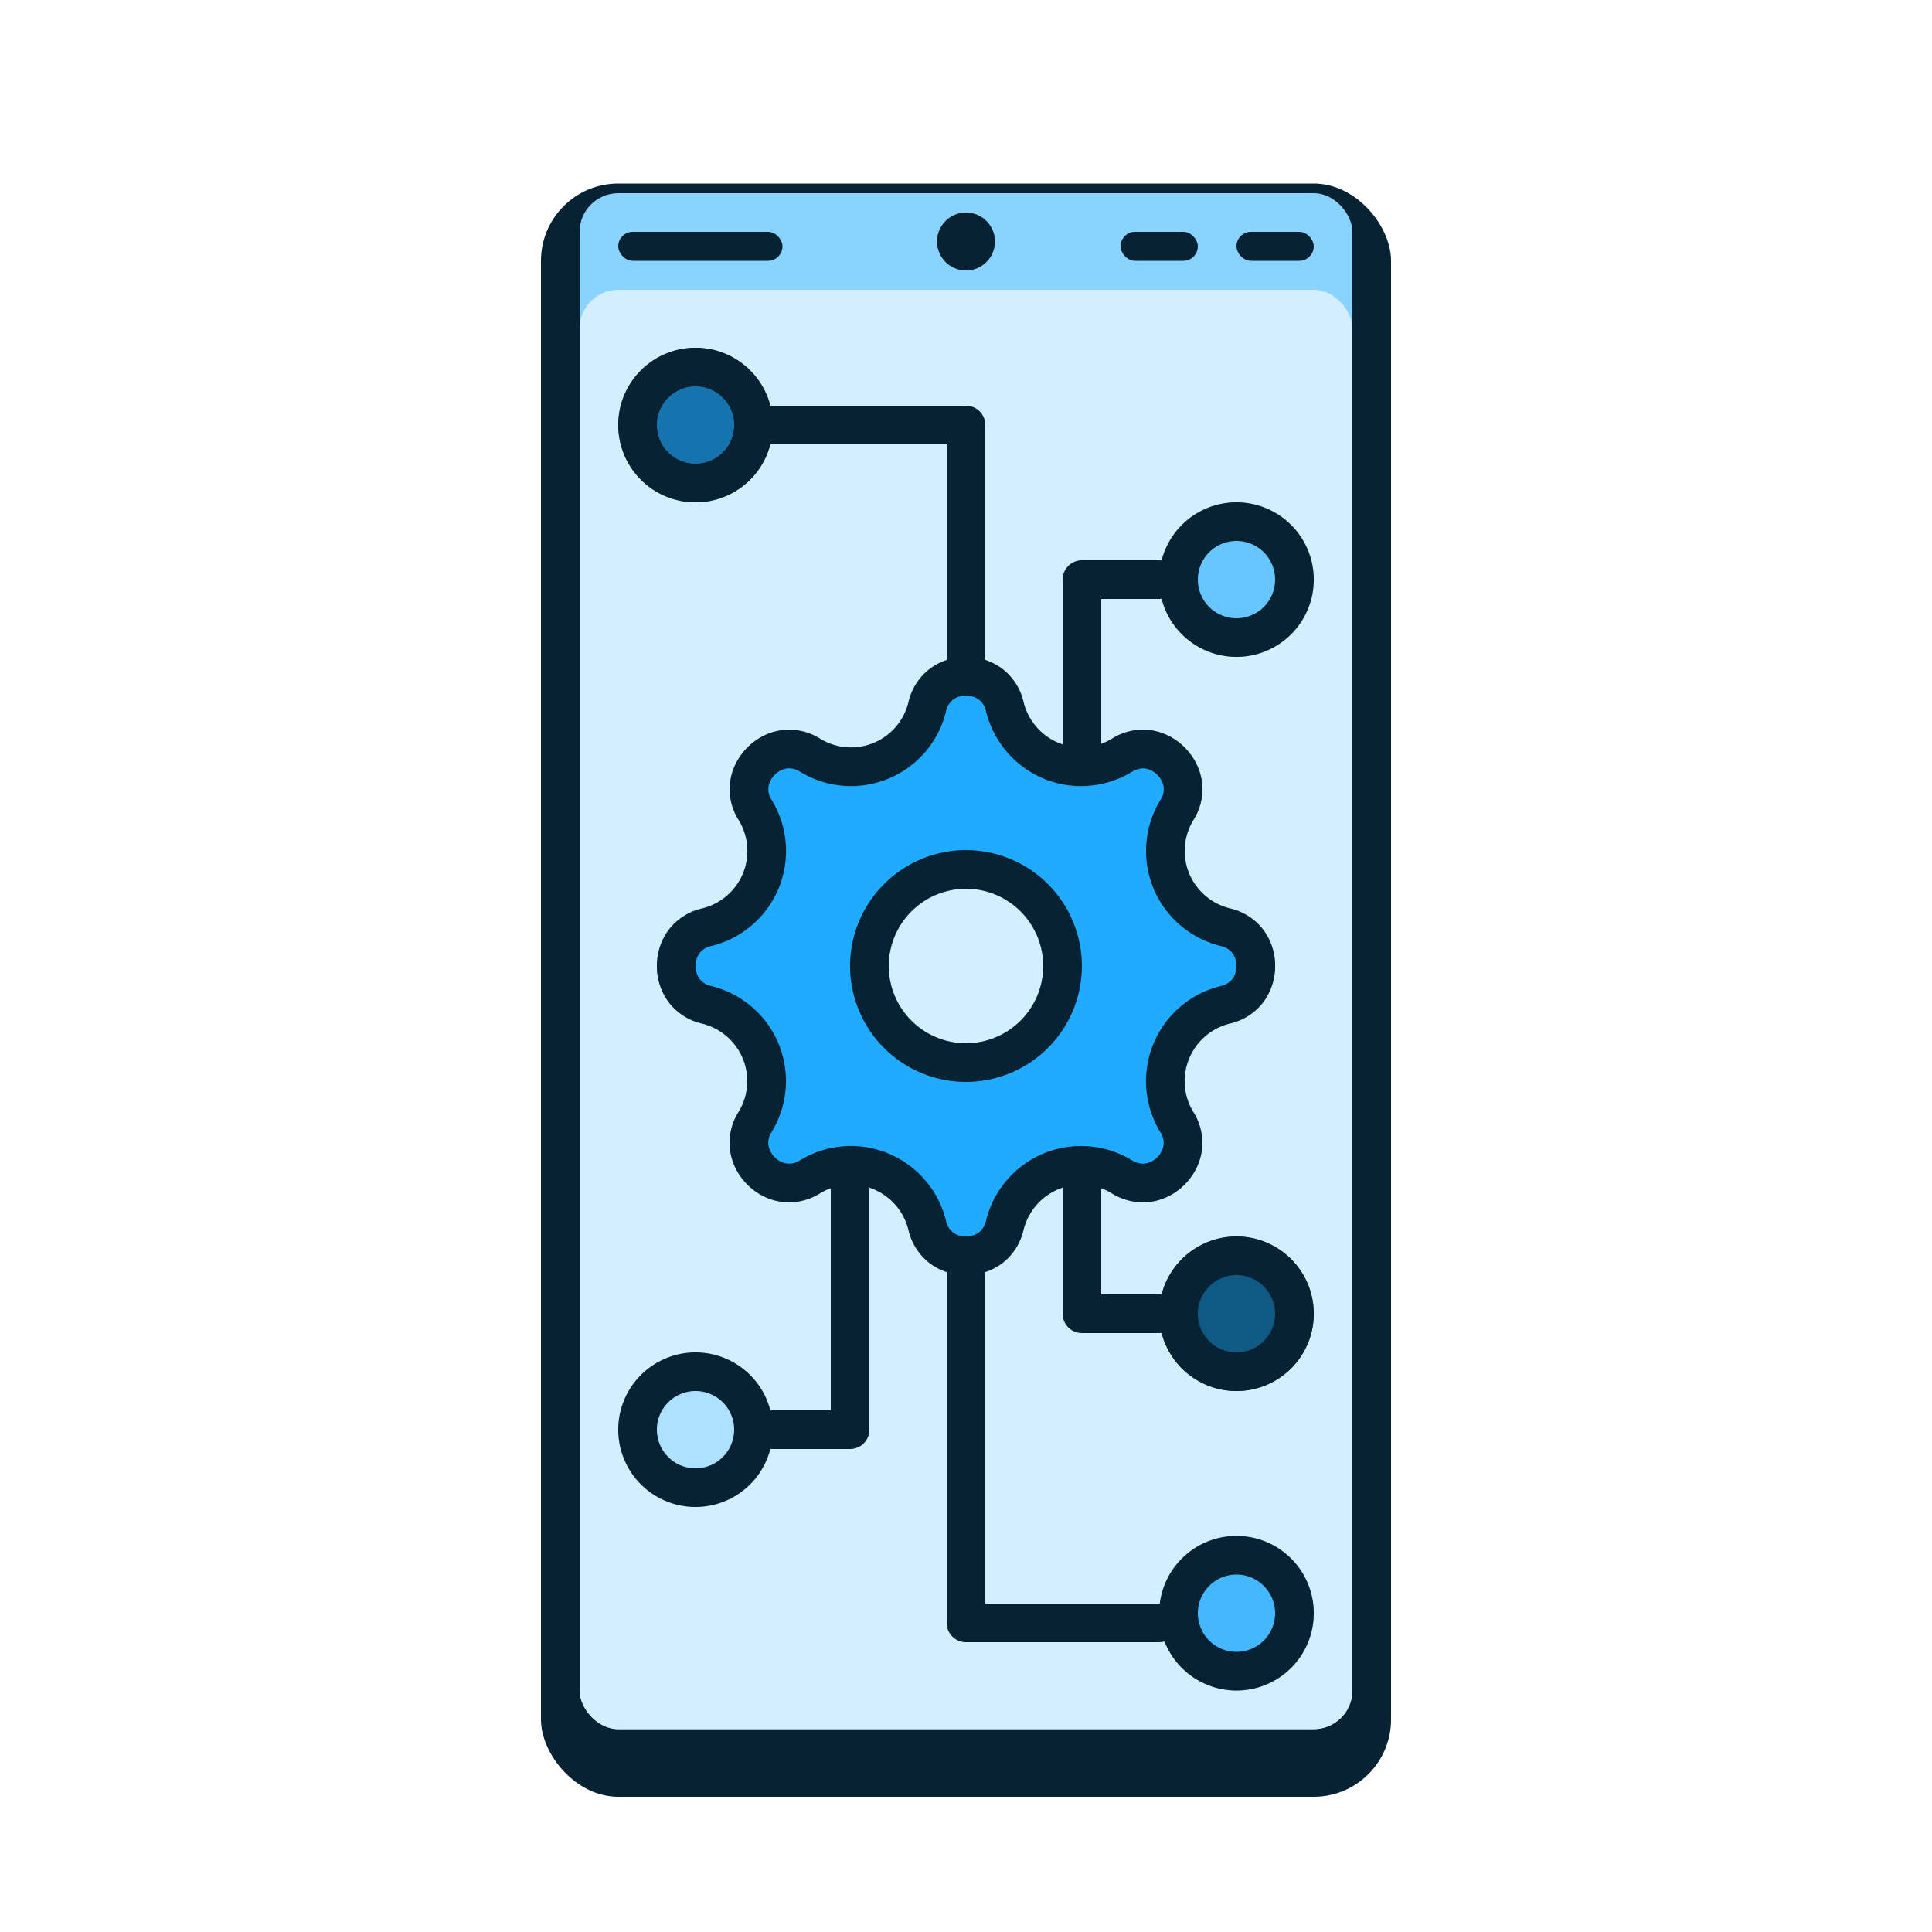
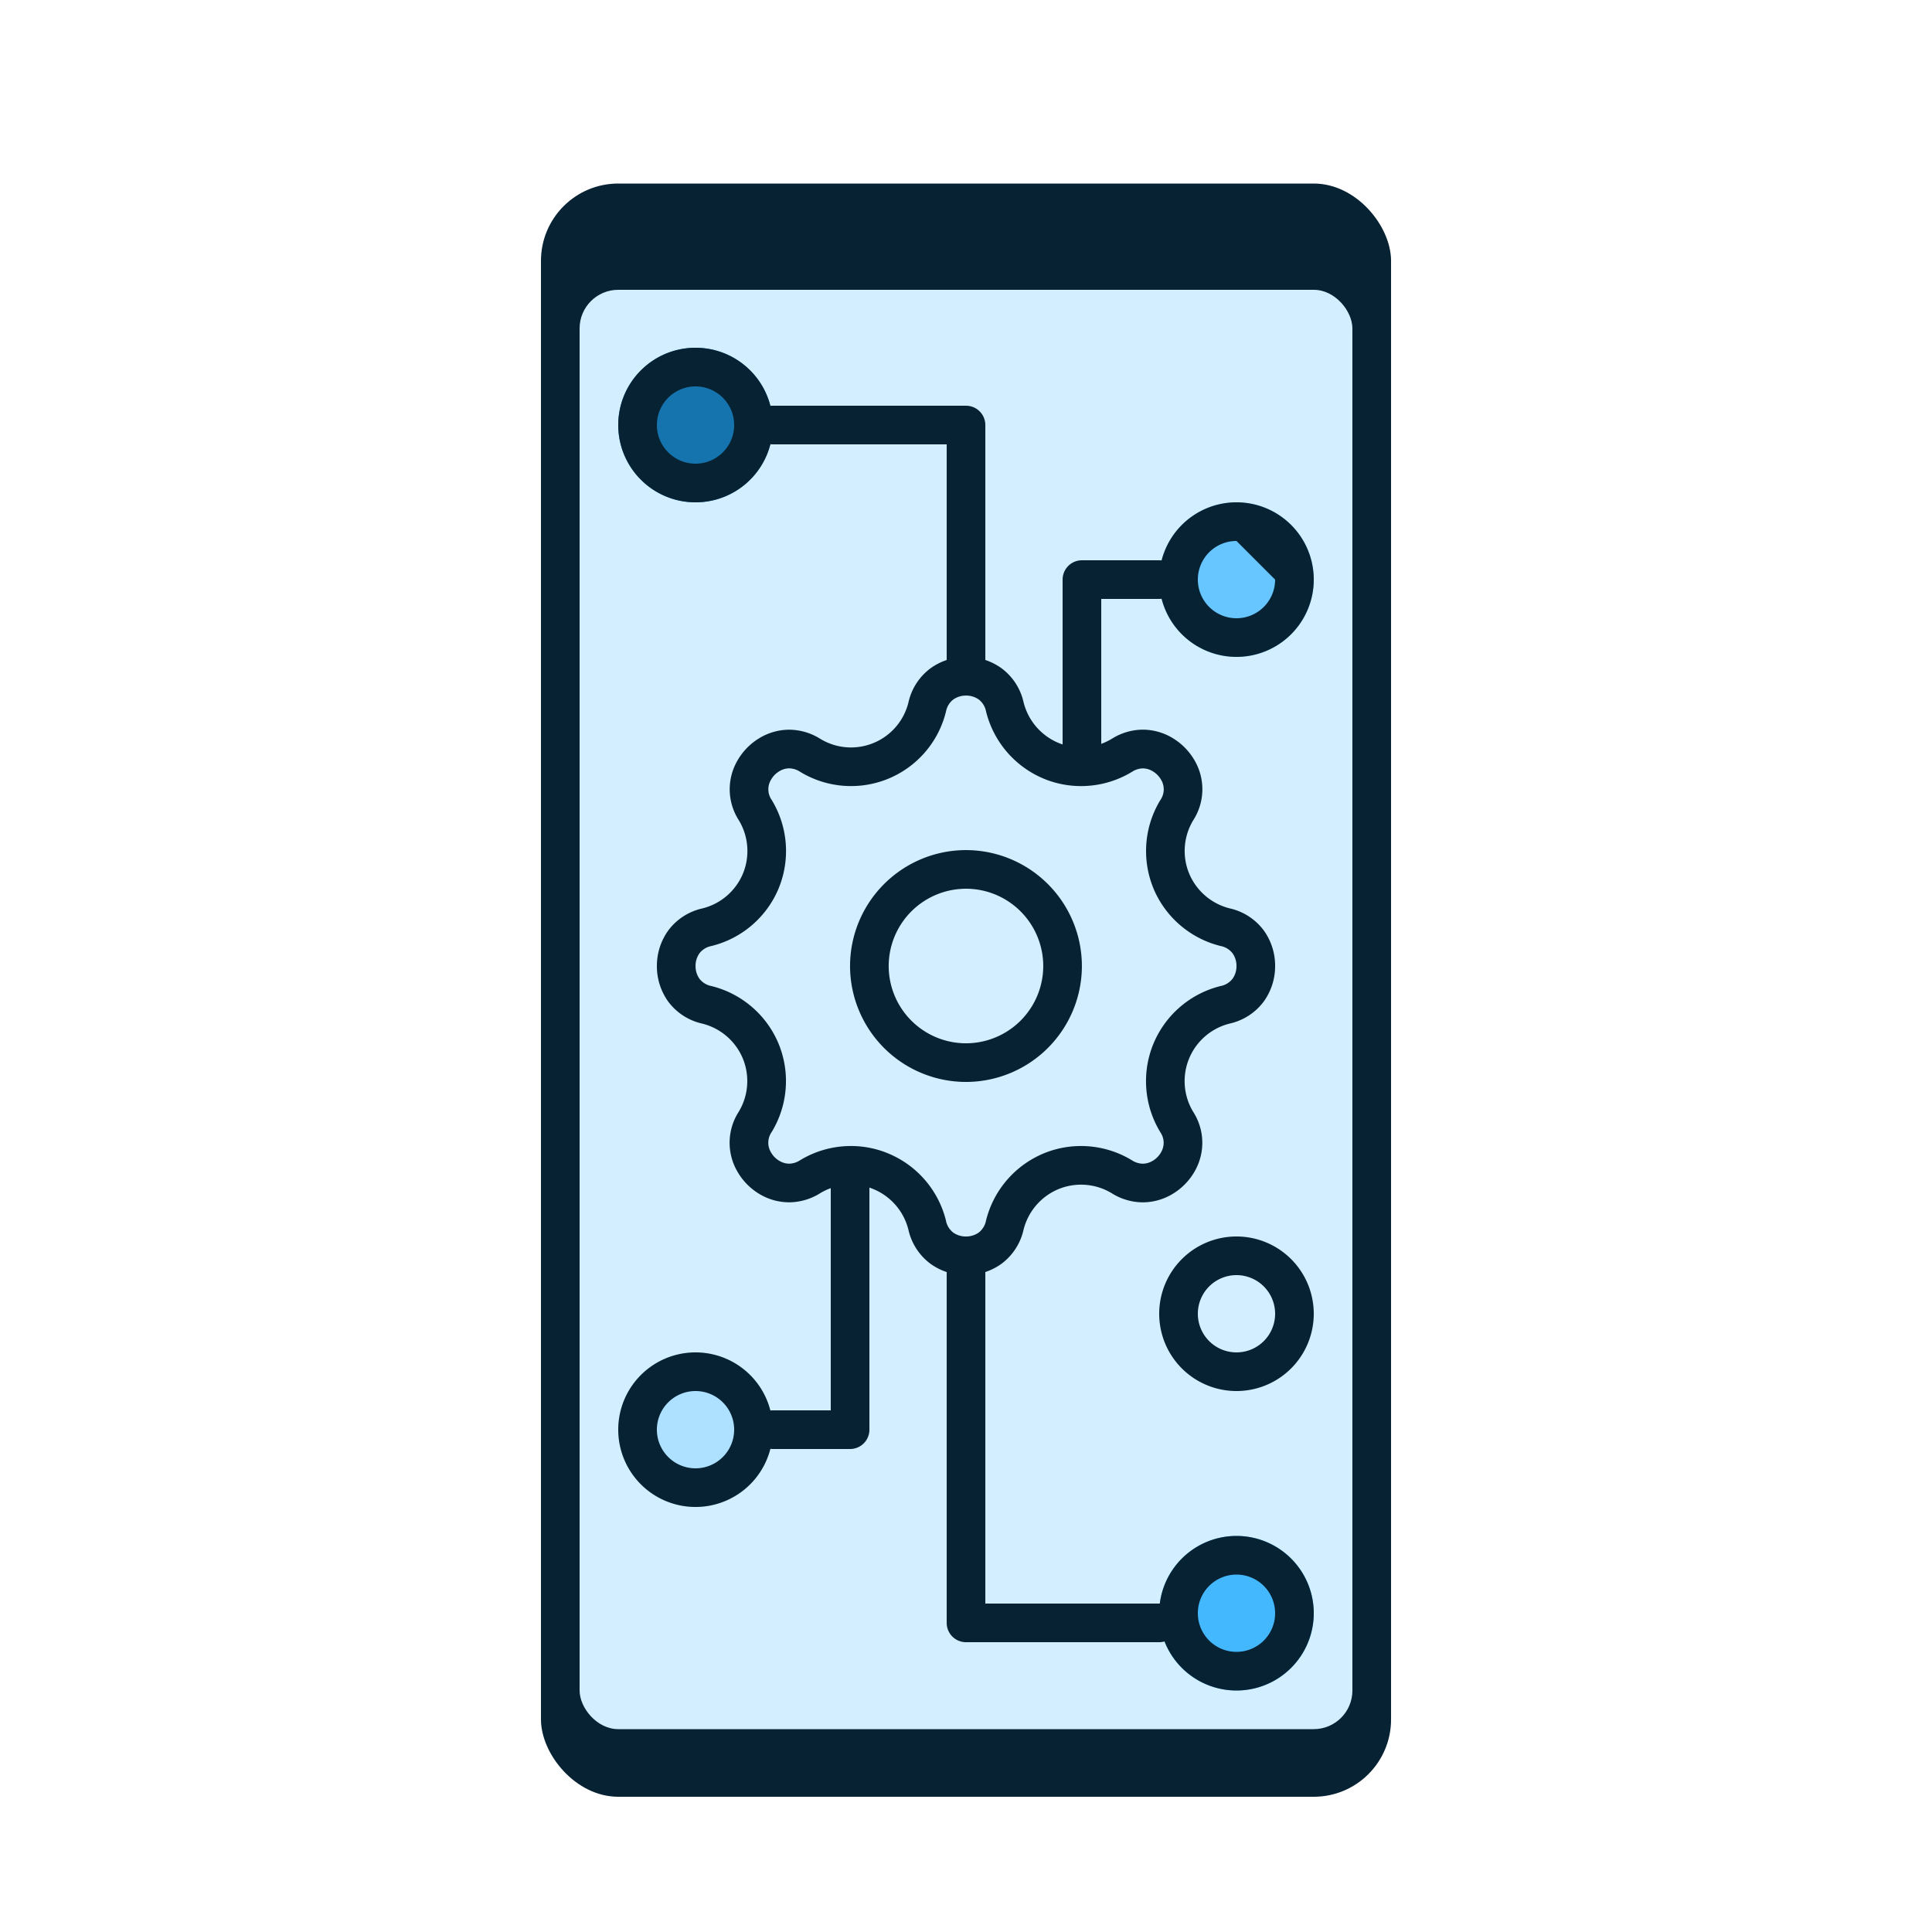
<svg xmlns="http://www.w3.org/2000/svg" width="200" height="200" viewBox="0 0 200 200">
  <defs>
    <filter id="a" x="38" y="1" width="124" height="203" filterUnits="userSpaceOnUse">
      <feOffset dy="3" input="SourceAlpha" />
      <feGaussianBlur stdDeviation="6" result="b" />
      <feFlood flood-opacity="0.161" />
      <feComposite operator="in" in2="b" />
      <feComposite in="SourceGraphic" />
    </filter>
    <clipPath id="d">
      <rect width="200" height="200" />
    </clipPath>
  </defs>
  <g id="c" clip-path="url(#d)">
    <g transform="translate(-65.082 -60.168)">
      <rect width="200" height="200" transform="translate(65.082 60.168)" fill="none" />
      <g transform="translate(-18.917 -2455.832)">
        <g transform="matrix(1, 0, 0, 1, 84, 2516)" filter="url(#a)">
          <rect width="88" height="167" rx="8" transform="translate(56 16)" fill="#062233" />
        </g>
        <g transform="translate(143.999 2536)">
-           <rect width="80" height="159" rx="4" fill="#8ad3ff" />
          <rect width="80" height="149" rx="4" transform="translate(0 10)" fill="#d2eeff" />
          <rect width="17" height="3" rx="1.5" transform="translate(4 4)" fill="#062233" />
-           <rect width="8" height="3" rx="1.5" transform="translate(68 4)" fill="#062233" />
          <rect width="8" height="3" rx="1.5" transform="translate(56 4)" fill="#062233" />
          <circle cx="3" cy="3" r="3" transform="translate(37 2)" fill="#062233" />
        </g>
-         <path d="M-11271,26085a6.256,6.256,0,0,1-3.669-1.172,6.029,6.029,0,0,1-2.286-3.514,6.157,6.157,0,0,0-3.613-4.215,6.073,6.073,0,0,0-2.346-.469,6.136,6.136,0,0,0-3.187.893,6.106,6.106,0,0,1-3.211.938,5.984,5.984,0,0,1-3.135-.9,6.435,6.435,0,0,1-2.24-2.326,5.929,5.929,0,0,1,.153-6.133,6.139,6.139,0,0,0,.433-5.531,6.159,6.159,0,0,0-4.217-3.613,6.021,6.021,0,0,1-3.513-2.287A6.261,6.261,0,0,1-11303,26053a6.261,6.261,0,0,1,1.171-3.668,6.021,6.021,0,0,1,3.513-2.287,6.147,6.147,0,0,0,4.223-3.607,6.15,6.15,0,0,0-.432-5.537,5.919,5.919,0,0,1-.159-6.127,6.449,6.449,0,0,1,2.239-2.33,6,6,0,0,1,3.137-.906,6.115,6.115,0,0,1,3.209.938,6.128,6.128,0,0,0,3.183.9,6.121,6.121,0,0,0,5.963-4.689,6.011,6.011,0,0,1,2.286-3.51A6.255,6.255,0,0,1-11271,26021a6.256,6.256,0,0,1,3.669,1.172,6.011,6.011,0,0,1,2.286,3.51,6.182,6.182,0,0,0,3.613,4.223,6.1,6.1,0,0,0,2.345.465,6.139,6.139,0,0,0,3.194-.9,6.1,6.1,0,0,1,3.206-.936,5.987,5.987,0,0,1,3.136.906,6.44,6.44,0,0,1,2.24,2.328,5.923,5.923,0,0,1-.156,6.127,6.139,6.139,0,0,0-.432,5.537,6.171,6.171,0,0,0,4.216,3.607,6.026,6.026,0,0,1,3.514,2.287A6.261,6.261,0,0,1-11239,26053a6.261,6.261,0,0,1-1.171,3.668,6.026,6.026,0,0,1-3.514,2.287,6.154,6.154,0,0,0-4.216,3.613,6.143,6.143,0,0,0,.425,5.539,5.918,5.918,0,0,1,.161,6.125,6.416,6.416,0,0,1-2.24,2.328,5.994,5.994,0,0,1-3.139.906,6.109,6.109,0,0,1-3.208-.934,6.132,6.132,0,0,0-3.194-.895,6.105,6.105,0,0,0-2.338.463,6.172,6.172,0,0,0-3.613,4.215,6.025,6.025,0,0,1-2.285,3.514A6.256,6.256,0,0,1-11271,26085Zm0-40a8.009,8.009,0,0,0-8,8,8.009,8.009,0,0,0,8,8,8.009,8.009,0,0,0,8-8A8.009,8.009,0,0,0-11271,26045Z" transform="translate(11455 -23437)" fill="#1fabff" />
        <path d="M-11271,26081a2.26,2.26,0,0,0,1.308-.4,2.06,2.06,0,0,0,.759-1.227.061.061,0,0,0,0-.01,10.181,10.181,0,0,1,5.963-6.957l.011-.006a10.118,10.118,0,0,1,3.862-.764,10.136,10.136,0,0,1,5.273,1.477,2.144,2.144,0,0,0,1.129.352,1.988,1.988,0,0,0,1.041-.312s0,0,.006,0a2.4,2.4,0,0,0,.842-.871.014.014,0,0,1,0-.006,1.916,1.916,0,0,0-.088-2.082l0-.006a10.155,10.155,0,0,1-.7-9.15,10.168,10.168,0,0,1,6.962-5.967h.006a2.063,2.063,0,0,0,1.225-.758,2.261,2.261,0,0,0,.4-1.311,2.256,2.256,0,0,0-.4-1.309,2.062,2.062,0,0,0-1.226-.76.011.011,0,0,1-.008,0,10.185,10.185,0,0,1-6.959-5.955l0-.008a10.154,10.154,0,0,1,.712-9.148,1.927,1.927,0,0,0,.085-2.086,2.426,2.426,0,0,0-.851-.881,1.984,1.984,0,0,0-1.038-.312,2.142,2.142,0,0,0-1.125.352,10.135,10.135,0,0,1-5.275,1.48,10.093,10.093,0,0,1-3.874-.768l-.01-.006a10.191,10.191,0,0,1-5.96-6.965.044.044,0,0,0,0-.008,2.043,2.043,0,0,0-.757-1.221,2.263,2.263,0,0,0-1.311-.4,2.255,2.255,0,0,0-1.311.4,2.04,2.04,0,0,0-.757,1.221,10.111,10.111,0,0,1-9.85,7.746,10.121,10.121,0,0,1-5.263-1.482,2.151,2.151,0,0,0-1.129-.354,1.987,1.987,0,0,0-1.039.313,2.412,2.412,0,0,0-.849.883,1.919,1.919,0,0,0,.086,2.084h0a10.164,10.164,0,0,1,.715,9.145l-.006.016a10.16,10.16,0,0,1-6.976,5.957,2.045,2.045,0,0,0-1.221.756,2.261,2.261,0,0,0-.4,1.311,2.261,2.261,0,0,0,.4,1.311,2.061,2.061,0,0,0,1.224.758h.007a10.18,10.18,0,0,1,6.965,5.973,10.155,10.155,0,0,1-.713,9.139,1.931,1.931,0,0,0-.084,2.092,2.43,2.43,0,0,0,.844.877l.008,0a1.988,1.988,0,0,0,1.037.311,2.14,2.14,0,0,0,1.129-.354l0,0a10.13,10.13,0,0,1,5.264-1.475,10.034,10.034,0,0,1,3.875.773,10.166,10.166,0,0,1,5.969,6.957.056.056,0,0,1,0,.01,2.061,2.061,0,0,0,.758,1.227,2.263,2.263,0,0,0,1.311.4m0-40a12.013,12.013,0,0,1,12,12,12.013,12.013,0,0,1-12,12,12.013,12.013,0,0,1-12-12,12.013,12.013,0,0,1,12-12m0,44a6.256,6.256,0,0,1-3.669-1.172,6.029,6.029,0,0,1-2.286-3.514,6.157,6.157,0,0,0-3.613-4.215,6.073,6.073,0,0,0-2.346-.469,6.136,6.136,0,0,0-3.187.893,6.106,6.106,0,0,1-3.211.938,5.984,5.984,0,0,1-3.135-.9,6.435,6.435,0,0,1-2.24-2.326,5.929,5.929,0,0,1,.153-6.133,6.139,6.139,0,0,0,.433-5.531,6.159,6.159,0,0,0-4.217-3.613,6.021,6.021,0,0,1-3.513-2.287A6.261,6.261,0,0,1-11303,26053a6.261,6.261,0,0,1,1.171-3.668,6.021,6.021,0,0,1,3.513-2.287,6.147,6.147,0,0,0,4.223-3.607,6.15,6.15,0,0,0-.432-5.537,5.919,5.919,0,0,1-.159-6.127,6.449,6.449,0,0,1,2.239-2.33,6,6,0,0,1,3.137-.906,6.115,6.115,0,0,1,3.209.938,6.128,6.128,0,0,0,3.183.9,6.121,6.121,0,0,0,5.963-4.689,6.011,6.011,0,0,1,2.286-3.51A6.255,6.255,0,0,1-11271,26021a6.256,6.256,0,0,1,3.669,1.172,6.011,6.011,0,0,1,2.286,3.51,6.182,6.182,0,0,0,3.613,4.223,6.1,6.1,0,0,0,2.345.465,6.139,6.139,0,0,0,3.194-.9,6.1,6.1,0,0,1,3.206-.936,5.987,5.987,0,0,1,3.136.906,6.44,6.44,0,0,1,2.24,2.328,5.923,5.923,0,0,1-.156,6.127,6.139,6.139,0,0,0-.432,5.537,6.171,6.171,0,0,0,4.216,3.607,6.026,6.026,0,0,1,3.514,2.287A6.261,6.261,0,0,1-11239,26053a6.261,6.261,0,0,1-1.171,3.668,6.026,6.026,0,0,1-3.514,2.287,6.154,6.154,0,0,0-4.216,3.613,6.143,6.143,0,0,0,.425,5.539,5.918,5.918,0,0,1,.161,6.125,6.416,6.416,0,0,1-2.24,2.328,5.994,5.994,0,0,1-3.139.906,6.109,6.109,0,0,1-3.208-.934,6.132,6.132,0,0,0-3.194-.895,6.105,6.105,0,0,0-2.338.463,6.172,6.172,0,0,0-3.613,4.215,6.025,6.025,0,0,1-2.285,3.514A6.256,6.256,0,0,1-11271,26085Zm0-40a8.009,8.009,0,0,0-8,8,8.009,8.009,0,0,0,8,8,8.009,8.009,0,0,0,8-8A8.009,8.009,0,0,0-11271,26045Z" transform="translate(11455 -23437)" fill="#062233" />
        <circle cx="8" cy="8" r="8" transform="translate(147.999 2552)" fill="#1574ad" />
        <path d="M8,4a4,4,0,1,0,4,4A4,4,0,0,0,8,4M8,0A8,8,0,1,1,0,8,8,8,0,0,1,8,0Z" transform="translate(147.999 2552)" fill="#062233" />
        <circle cx="8" cy="8" r="8" transform="translate(203.999 2568)" fill="#67c6ff" />
-         <path d="M8,4a4,4,0,1,0,4,4A4,4,0,0,0,8,4M8,0A8,8,0,1,1,0,8,8,8,0,0,1,8,0Z" transform="translate(203.999 2568)" fill="#062233" />
+         <path d="M8,4a4,4,0,1,0,4,4M8,0A8,8,0,1,1,0,8,8,8,0,0,1,8,0Z" transform="translate(203.999 2568)" fill="#062233" />
        <circle cx="8" cy="8" r="8" transform="translate(203.999 2675)" fill="#43b8ff" />
        <path d="M8,4a4,4,0,1,0,4,4A4,4,0,0,0,8,4M8,0A8,8,0,1,1,0,8,8,8,0,0,1,8,0Z" transform="translate(203.999 2675)" fill="#062233" />
-         <circle cx="8" cy="8" r="8" transform="translate(203.999 2644)" fill="#105985" />
        <path d="M8,4a4,4,0,1,0,4,4A4,4,0,0,0,8,4M8,0A8,8,0,1,1,0,8,8,8,0,0,1,8,0Z" transform="translate(203.999 2644)" fill="#062233" />
        <circle cx="8" cy="8" r="8" transform="translate(147.999 2656)" fill="#aee1ff" />
        <path d="M8,4a4,4,0,1,0,4,4A4,4,0,0,0,8,4M8,0A8,8,0,1,1,0,8,8,8,0,0,1,8,0Z" transform="translate(147.999 2656)" fill="#062233" />
        <path d="M172,2666h-8a2,2,0,0,1,0-4h6v-24a2,2,0,0,1,4,0v26A2,2,0,0,1,172,2666Z" fill="#062233" />
-         <path d="M172,2654h-8a2,2,0,0,1-2-2v-14a2,2,0,0,1,4,0v12h6a2,2,0,0,1,0,4Z" transform="translate(32)" fill="#062233" />
        <path d="M184,2677H164a2,2,0,0,1-2-2v-37a2,2,0,0,1,4,0v35h18a2,2,0,0,1,0,4Z" transform="translate(20 9)" fill="#062233" />
        <path d="M164,2658a2,2,0,0,1-2-2v-18a2,2,0,0,1,2-2h8a2,2,0,0,1,0,4h-6v16A2,2,0,0,1,164,2658Z" transform="translate(32 -62)" fill="#062233" />
        <path d="M184,2666a2,2,0,0,1-2-2v-24H164a2,2,0,0,1,0-4h20a2,2,0,0,1,2,2v26A2,2,0,0,1,184,2666Z" transform="translate(0 -78)" fill="#062233" />
      </g>
    </g>
  </g>
</svg>